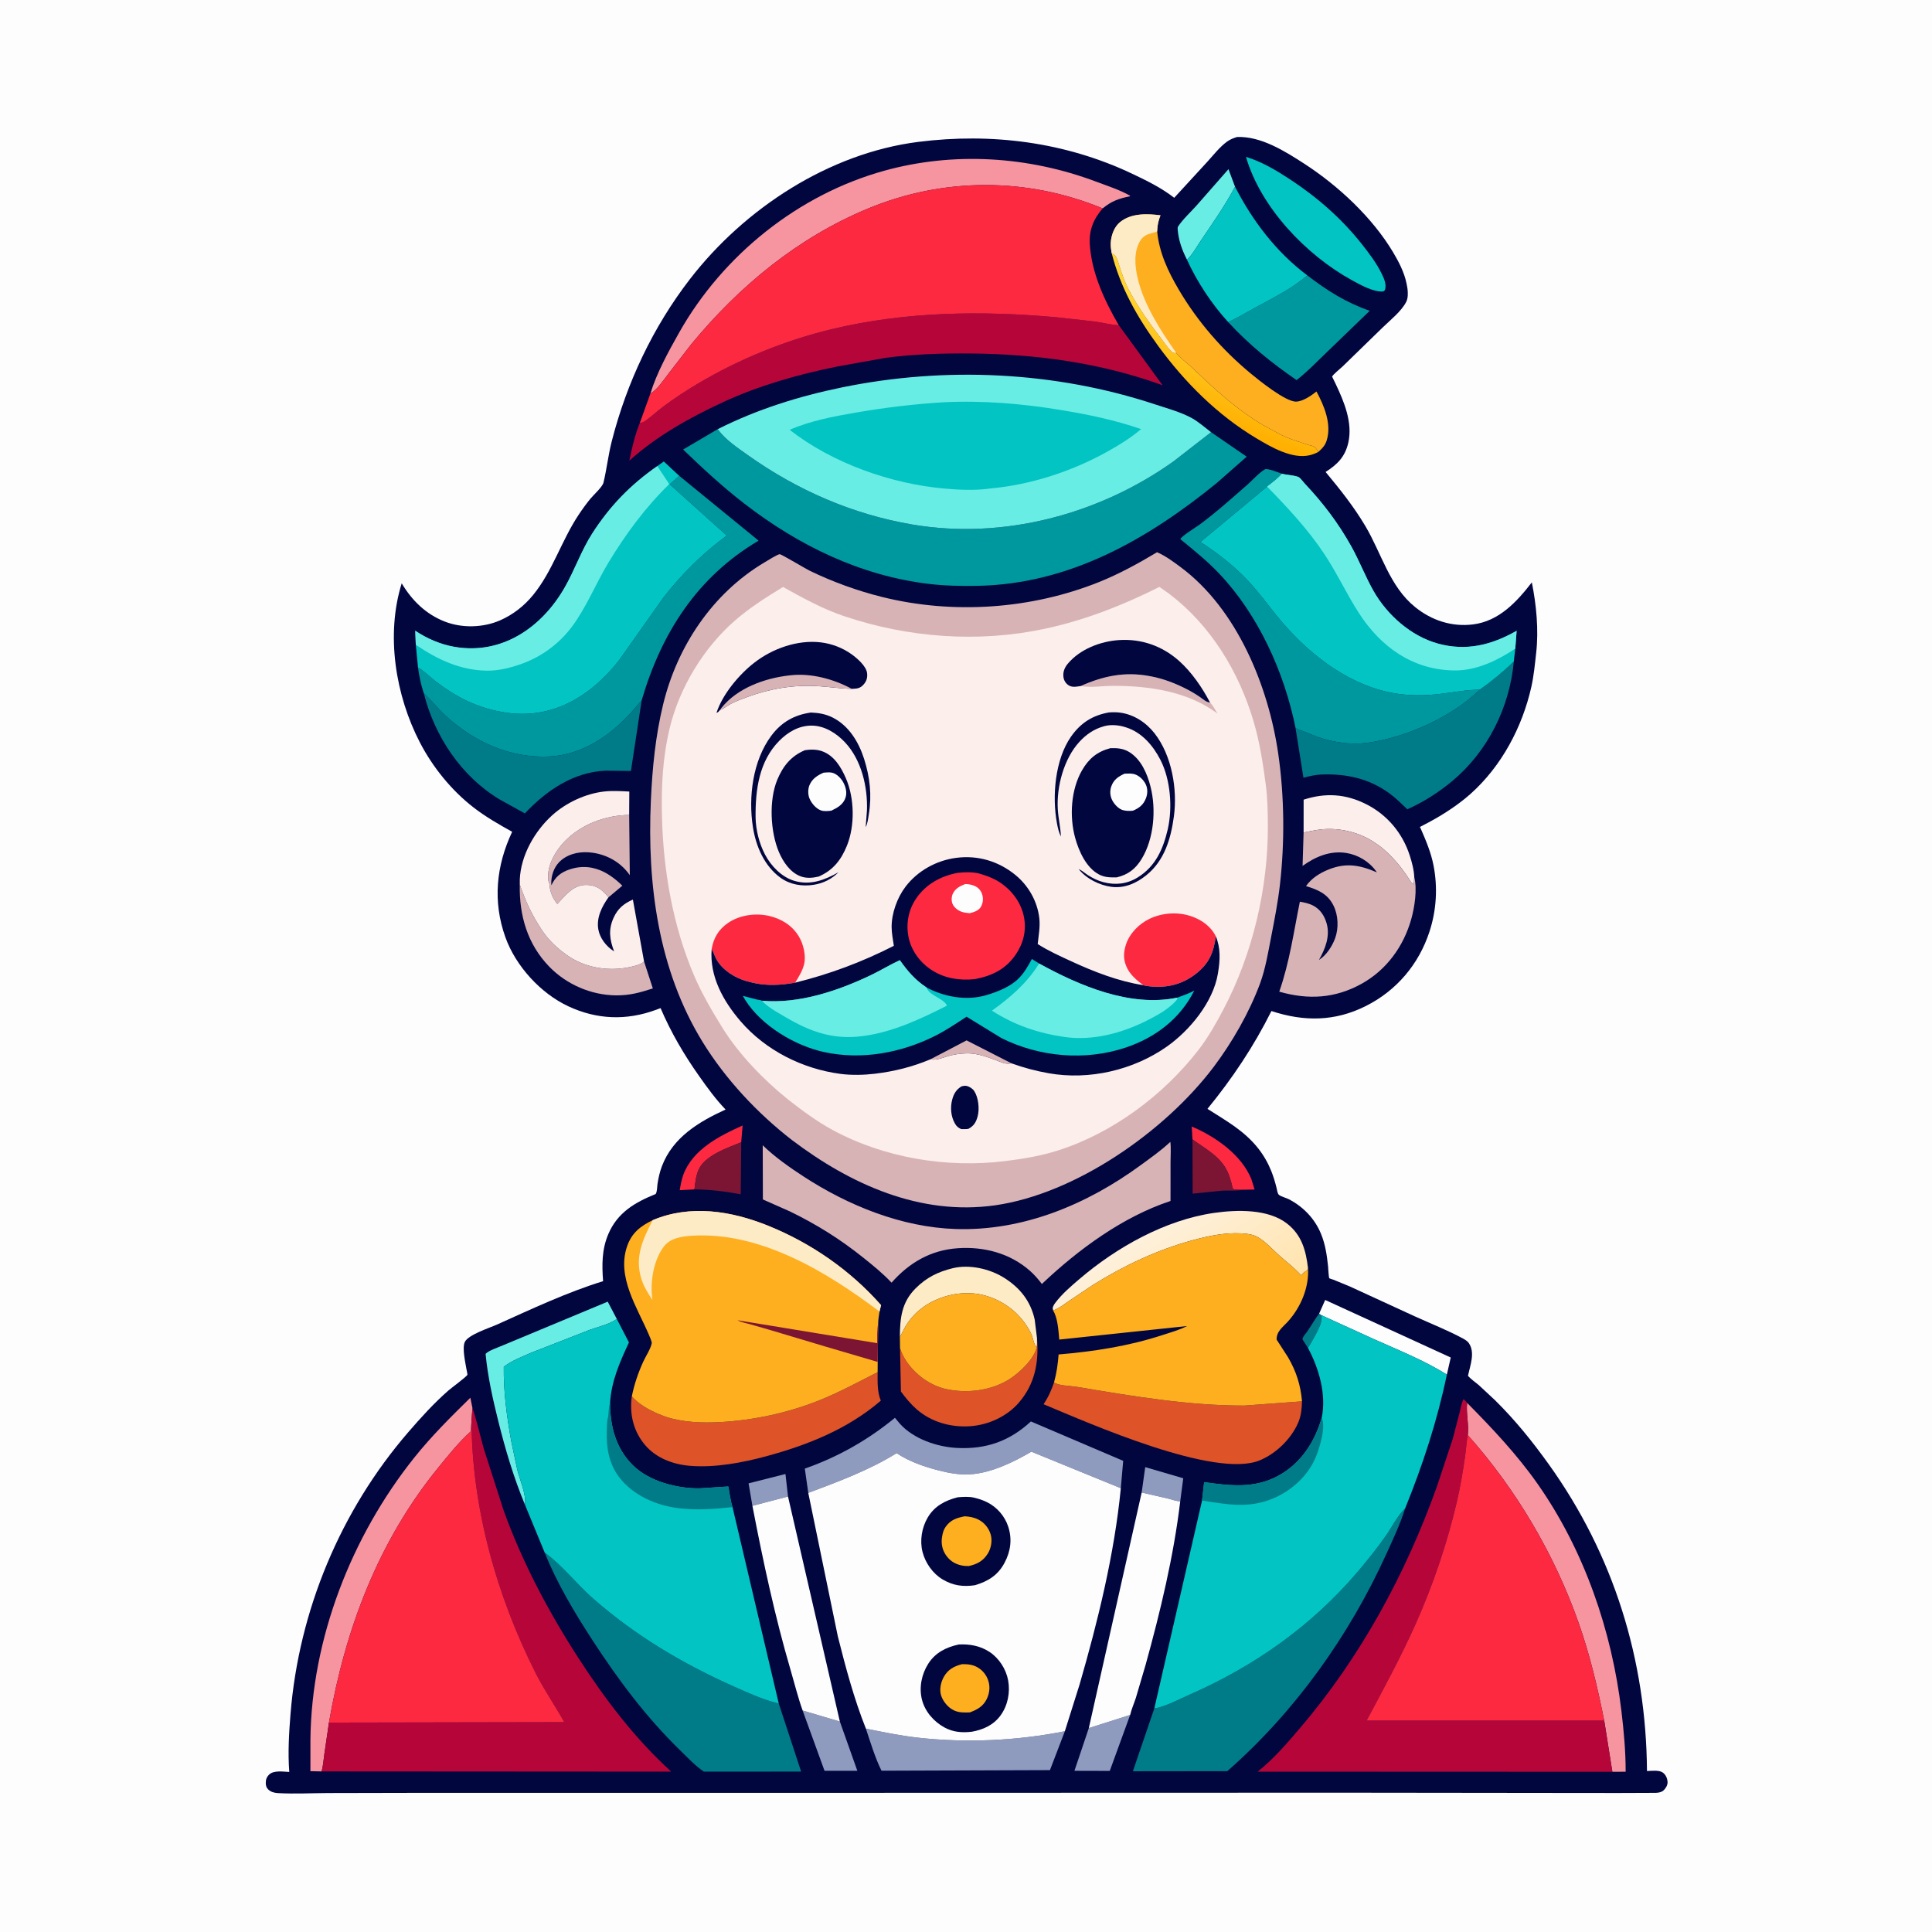
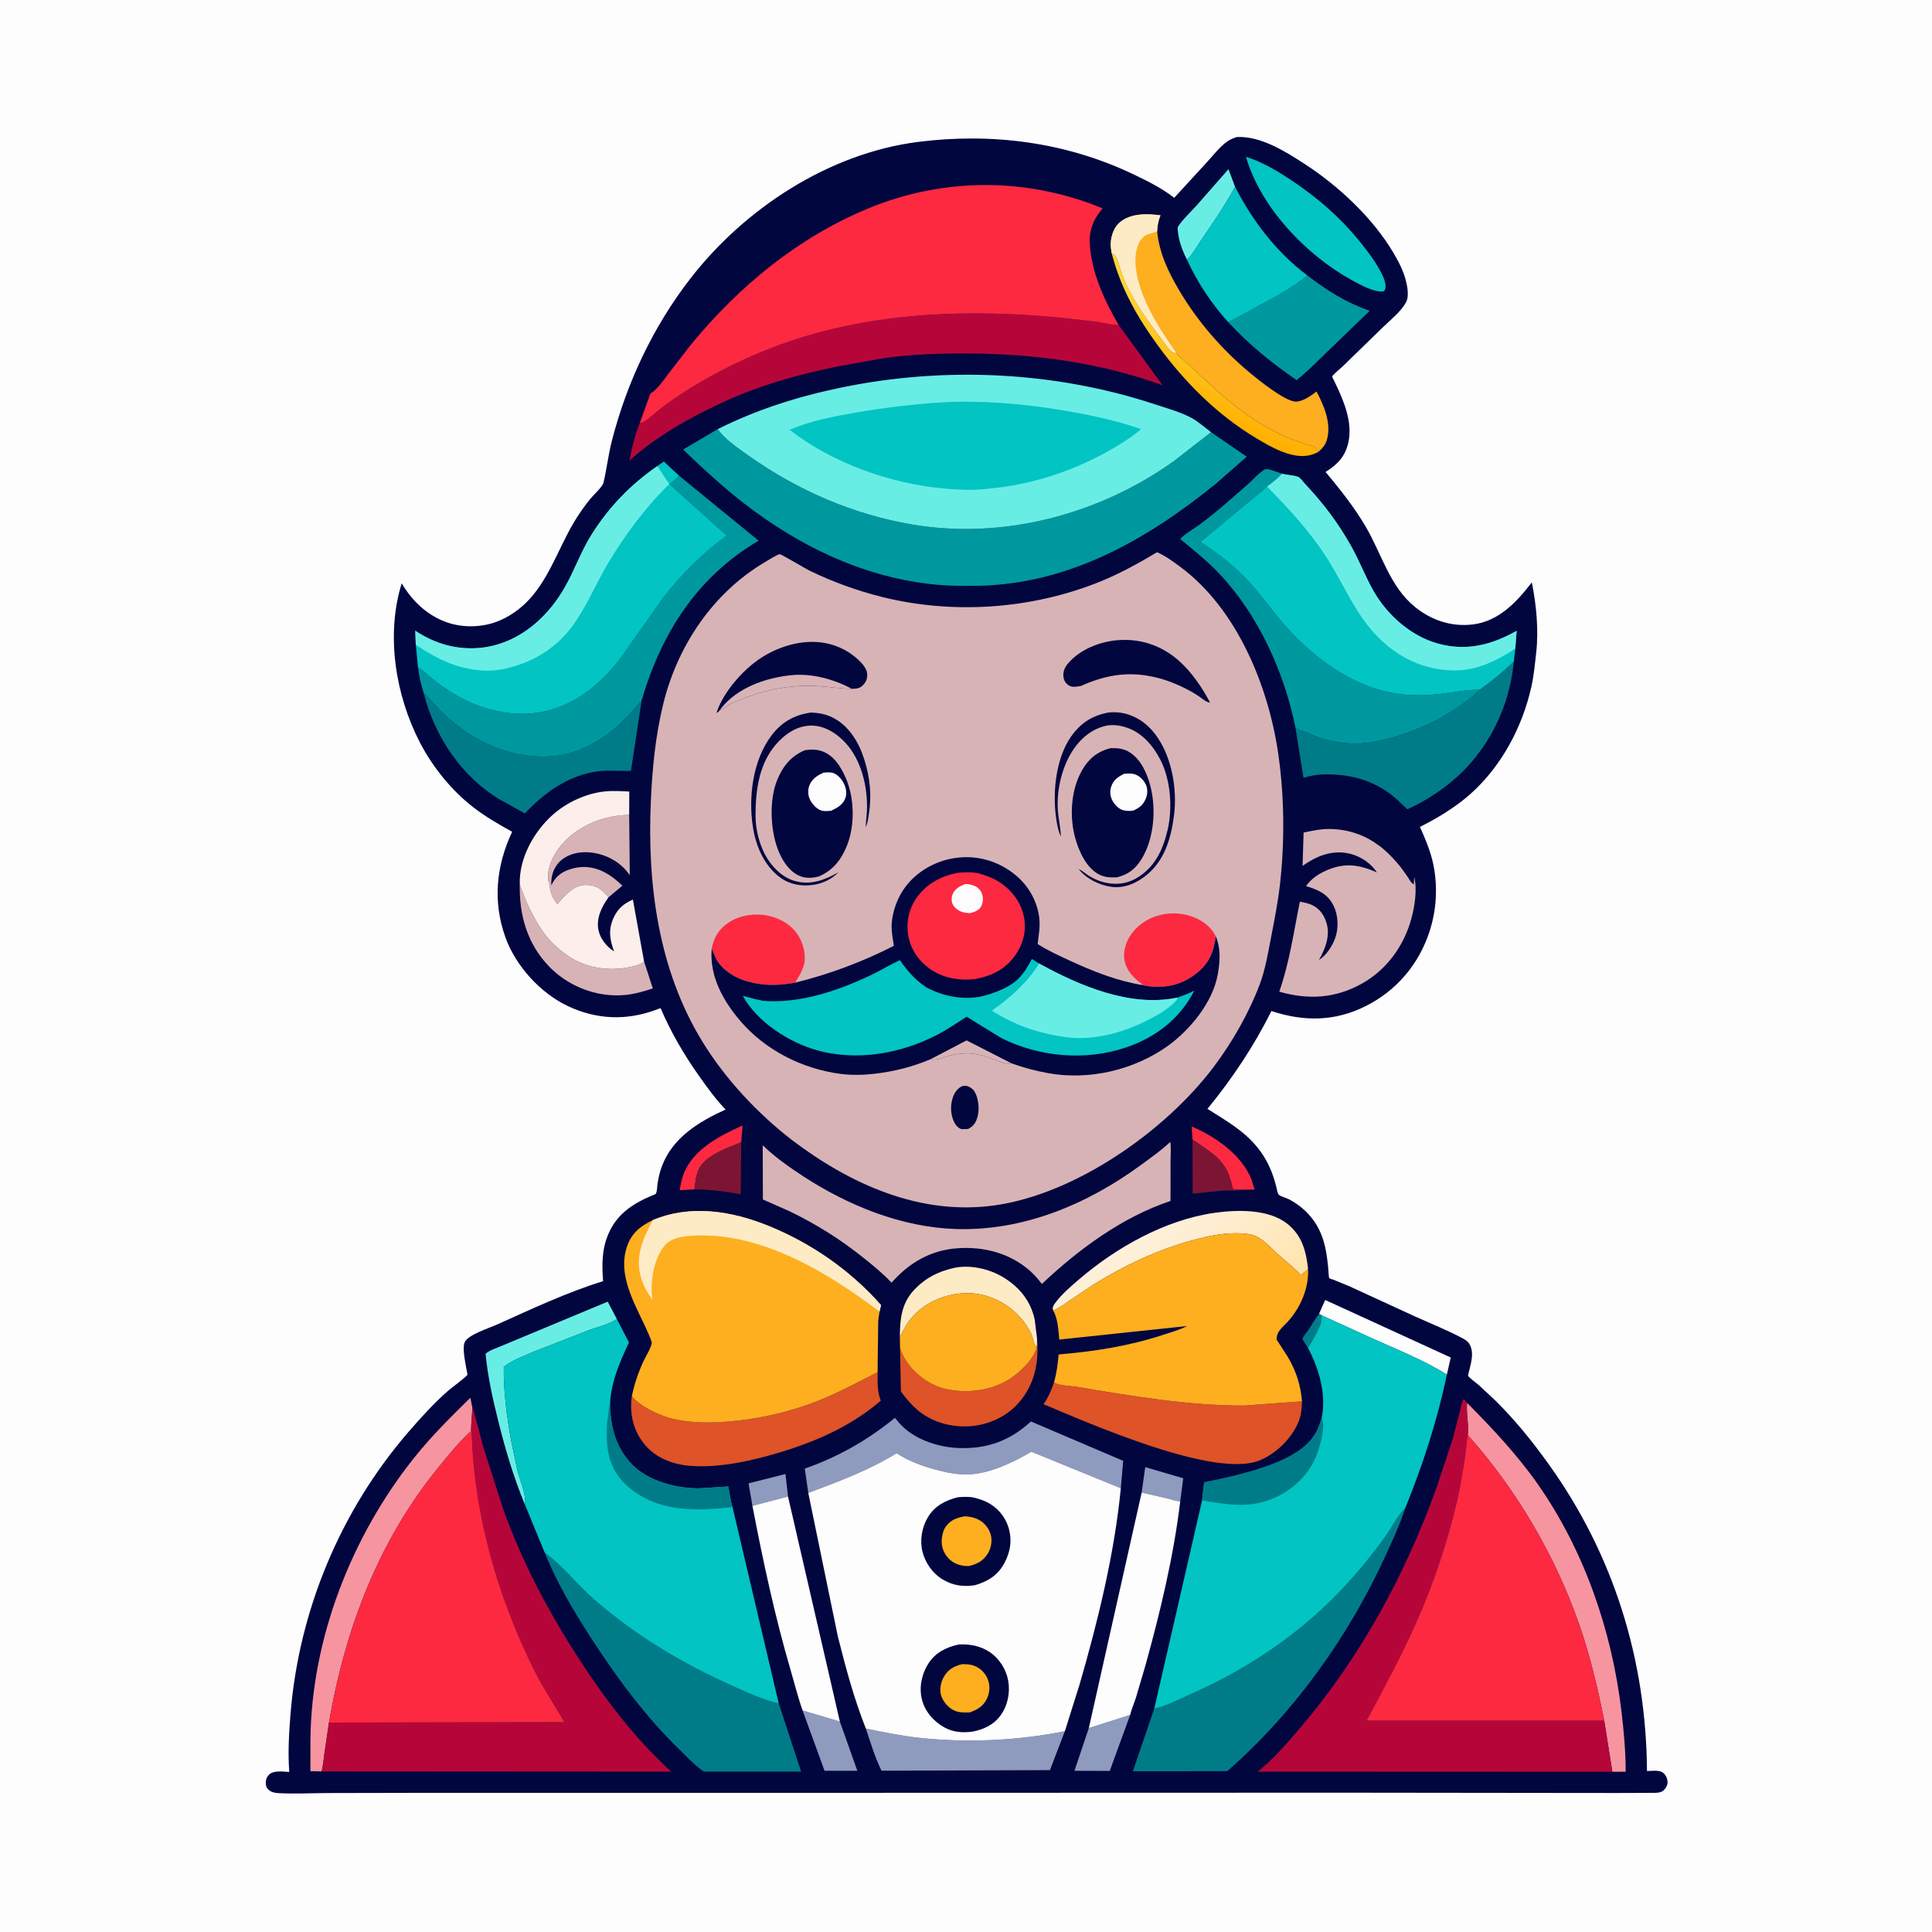
<svg xmlns="http://www.w3.org/2000/svg" version="1.1" style="display: block;" viewBox="0 0 2048 2048" width="1024" height="1024">
  <defs>
    <linearGradient id="Gradient1" gradientUnits="userSpaceOnUse" x1="1274.7" y1="442.45" x2="1309.74" y2="354.938">
      <stop class="stop0" offset="0" stop-opacity="1" stop-color="rgb(255,175,0)" />
      <stop class="stop1" offset="1" stop-opacity="1" stop-color="rgb(255,212,49)" />
    </linearGradient>
    <linearGradient id="Gradient2" gradientUnits="userSpaceOnUse" x1="1284.14" y1="1408.01" x2="1219.42" y2="1305.69">
      <stop class="stop0" offset="0" stop-opacity="1" stop-color="rgb(255,228,174)" />
      <stop class="stop1" offset="1" stop-opacity="1" stop-color="rgb(254,240,219)" />
    </linearGradient>
  </defs>
  <path transform="translate(0,0)" fill="rgb(253,253,254)" d="M -0 -0 L 2048 0 L 2048 2048 L -0 2048 L -0 -0 z" />
  <path transform="translate(0,0)" fill="rgb(1,6,63)" d="M 1311.25 145.244 C 1336.56 144.134 1362.38 160.428 1382.8 173.678 C 1418.63 196.922 1454.79 230.566 1476.79 267.5 C 1482.78 277.541 1488.57 288.733 1490.93 300.257 L 1491.27 302 C 1491.56 303.471 1491.88 304.922 1492.04 306.417 C 1492.5 310.658 1492.65 315.982 1490.71 319.864 C 1485.69 329.919 1473.51 339.489 1465.49 347.327 L 1422.99 388.67 C 1420.98 390.628 1412.93 397.02 1412.1 399.243 C 1412.1 399.264 1415.41 406.06 1415.88 407.04 C 1424.8 425.78 1434.05 448.049 1429.28 469.152 C 1425.87 484.241 1417.66 492.353 1405.19 500.303 C 1420.5 518.722 1435.04 536.945 1447.31 557.609 C 1464.55 586.633 1472.94 621.588 1500.07 643.512 C 1517.63 657.711 1539.02 664.738 1561.55 661.891 C 1589.03 658.421 1607.83 638.012 1623.8 617.356 C 1628.61 641.198 1631.17 667.774 1628.42 692.002 C 1627.04 704.151 1625.95 716.213 1623.27 728.176 C 1613.71 770.755 1591.74 812.14 1558.95 841.433 C 1546.41 852.633 1531.22 862.602 1516.47 870.649 C 1515.23 871.329 1505.28 876.502 1505.25 876.583 C 1505.12 876.983 1505.59 877.356 1505.76 877.743 C 1511.4 890.586 1516.87 903.478 1519.58 917.316 C 1524.17 940.702 1522.7 964.979 1515.29 987.609 C 1503.98 1022.16 1480.51 1049.99 1447.88 1066.41 C 1415.02 1082.95 1382.23 1083.1 1347.76 1071.74 C 1328.94 1109.37 1306.54 1142.89 1279.96 1175.44 C 1299.81 1188.13 1318.74 1198.41 1333.7 1217.28 C 1339.42 1224.5 1344.19 1232.84 1347.61 1241.39 C 1349.96 1247.26 1351.7 1253.14 1353.21 1259.28 C 1353.69 1261.21 1354.14 1265.31 1355.77 1266.62 C 1358.19 1268.56 1363.95 1269.93 1366.96 1271.57 C 1381.93 1279.69 1393.71 1291.92 1400.27 1307.78 C 1404.88 1318.96 1406.54 1330.34 1407.8 1342.29 C 1408 1344.16 1408.43 1354.15 1409.13 1355.04 C 1409.3 1355.26 1413.05 1356.41 1413.56 1356.59 L 1430.52 1363.55 L 1499.96 1395.48 C 1516.68 1403.08 1534.56 1410.12 1550.68 1418.8 C 1552.85 1419.97 1555.63 1421.69 1557.05 1423.77 C 1563.96 1433.9 1558.4 1447.41 1556.13 1458.38 C 1559.33 1462.15 1563.89 1465.12 1567.66 1468.35 L 1584.82 1484.32 C 1606.11 1505.31 1624.31 1527.87 1641.7 1552.13 C 1710.51 1648.1 1745.07 1759.44 1745.87 1877.37 C 1750.46 1877.21 1758.53 1876.17 1762.43 1878.85 C 1765.78 1881.14 1767.44 1885.01 1767.69 1889 C 1767.89 1892.15 1765.73 1895.83 1763.43 1897.9 C 1761.22 1899.89 1758.19 1900.34 1755.33 1900.49 L 1715.48 1900.64 L 1643.8 1900.57 L 1424.84 1900.32 L 777.25 1900.51 L 448.937 1900.48 L 348.312 1900.69 C 330.706 1900.76 312.509 1901.75 294.966 1900.78 C 290.947 1900.55 287.196 1899.74 284.243 1896.8 C 282.302 1894.87 281.75 1892.65 281.729 1890 C 281.7 1886.28 282.76 1883.53 285.479 1880.98 C 290.341 1876.4 300.324 1878.08 306.633 1878.33 C 305.067 1858 306.336 1836.92 307.979 1816.62 C 316.838 1707.2 360.947 1601.42 432.673 1518.3 C 446.112 1502.73 459.879 1487.53 475.365 1473.95 C 478.48 1471.22 494.38 1459.57 495.482 1457.35 C 495.67 1456.98 494.515 1451.75 494.396 1451.03 C 493.237 1444.08 489.827 1429.09 492.637 1422.73 C 496.092 1414.92 518.535 1407.81 526.676 1404.16 C 563.329 1387.69 600.858 1369.96 639.288 1358.1 C 638.02 1340.77 637.891 1324.64 644.782 1308.33 C 654.458 1285.42 673.007 1274.62 695.015 1265.72 C 696.703 1263.19 696.522 1258.11 696.986 1255 C 697.918 1248.75 699.42 1242.12 701.664 1236.21 C 713.315 1205.53 740.884 1189.07 769.144 1176.14 C 758.581 1165.14 749.884 1153.13 741.116 1140.7 C 724.896 1117.71 711.322 1094.53 700.221 1068.64 L 695.547 1070.4 C 664.125 1082.01 632.775 1080.89 602.411 1066.69 C 573.102 1052.99 546.763 1024.19 535.803 993.695 C 522.115 955.606 525.951 917.821 542.895 881.727 C 528.719 873.812 514.825 865.91 501.949 855.93 C 478.626 837.854 458.821 813.406 445.248 787.309 C 419.218 737.263 408.781 673.007 425.816 618.34 C 436.697 636.551 451.381 650.989 471.342 658.832 C 489.7 666.044 512.226 665.467 530.234 657.549 C 543.854 651.56 555.711 642.257 565.115 630.742 C 585.756 605.466 595.065 573.372 613.075 546.152 C 617.073 540.109 621.29 534.239 625.887 528.634 C 629.145 524.66 638.623 516.17 639.722 511.582 C 643.171 497.174 644.796 482.224 648.5 467.717 C 664.313 405.776 692.229 346.607 731.316 295.943 C 789.108 221.033 878.71 162.348 973.644 150.38 C 1051.11 140.614 1129.21 150.53 1200.12 184.153 C 1215.64 191.516 1231.1 199.067 1244.71 209.675 L 1279.94 171.344 C 1286.34 164.312 1293.01 155.707 1300.7 150.128 C 1303.98 147.75 1307.41 146.429 1311.25 145.244 z" />
  <path transform="translate(0,0)" fill="rgb(0,124,136)" d="M 1386.46 1428.79 L 1380.7 1419.83 C 1380.81 1417.06 1383.86 1414.08 1385.52 1411.75 C 1390 1405.48 1393.62 1398.57 1398.33 1392.51 L 1400.99 1394.29 C 1401.03 1399.55 1400.52 1402.56 1398.33 1407.28 C 1394.82 1414.85 1390.91 1421.73 1386.46 1428.79 z" />
  <path transform="translate(0,0)" fill="rgb(142,155,190)" d="M 797.586 1596.23 L 793.518 1572.41 L 832.62 1562.5 L 835.323 1586.36 L 797.586 1596.23 z" />
  <path transform="translate(0,0)" fill="rgb(142,155,190)" d="M 1210.22 1582.13 L 1213.99 1555.22 L 1254.3 1567.02 L 1251.1 1591.39 C 1247.61 1591.62 1241.58 1589.4 1238.08 1588.53 L 1210.22 1582.13 z" />
  <path transform="translate(0,0)" fill="rgb(252,41,65)" d="M 736.147 1260.81 L 720.531 1261.63 C 721.496 1256.09 722.447 1250.31 724.44 1245.03 C 734.549 1218.24 762.738 1204.07 787.204 1193.04 L 785.717 1210.88 C 771.259 1216.74 746.935 1224.94 740.481 1240.2 C 737.657 1246.88 736.975 1253.68 736.147 1260.81 z" />
  <path transform="translate(0,0)" fill="rgb(252,41,65)" d="M 1264.09 1207.86 L 1263.27 1194.16 C 1288.22 1204.67 1315.96 1223.99 1326.49 1249.88 L 1329.94 1260.95 L 1318.42 1261.14 C 1316.59 1261.13 1307.88 1261.58 1306.9 1260 C 1306.29 1259 1305.9 1256.12 1305.58 1254.94 C 1304.4 1250.56 1303.08 1246.11 1301.15 1242 C 1293.5 1225.78 1277.93 1217.91 1264.09 1207.86 z" />
  <path transform="translate(0,0)" fill="rgb(124,21,51)" d="M 1264.09 1207.86 C 1277.93 1217.91 1293.5 1225.78 1301.15 1242 C 1303.08 1246.11 1304.4 1250.56 1305.58 1254.94 C 1305.9 1256.12 1306.29 1259 1306.9 1260 C 1307.88 1261.58 1316.59 1261.13 1318.42 1261.14 C 1311.32 1262.68 1302.52 1261.72 1295.2 1262.15 L 1264.26 1265.32 L 1264.09 1207.86 z" />
  <path transform="translate(0,0)" fill="rgb(124,21,51)" d="M 736.147 1260.81 C 736.975 1253.68 737.657 1246.88 740.481 1240.2 C 746.935 1224.94 771.259 1216.74 785.717 1210.88 L 785.204 1266 C 768.601 1262.88 753.026 1260.99 736.147 1260.81 z" />
  <path transform="translate(0,0)" fill="rgb(142,155,190)" d="M 1154.19 1831.84 L 1198 1817.91 L 1176.4 1877.23 L 1138.95 1877.13 L 1154.19 1831.84 z" />
  <path transform="translate(0,0)" fill="rgb(142,155,190)" d="M 850.825 1813.22 L 890.289 1824.91 L 908.81 1877.11 L 874.029 1877.09 L 850.825 1813.22 z" />
  <path transform="translate(0,0)" fill="rgb(104,237,229)" d="M 1258.27 275.379 C 1253.08 265.151 1249.28 254.836 1248.4 243.321 C 1248.34 242.466 1248.27 240.92 1248.76 240.18 C 1253.82 232.429 1262.22 224.769 1268.44 217.818 L 1302.23 179.289 L 1309.2 197.944 C 1298.77 217.593 1285.97 235.876 1273.5 254.266 C 1268.81 261.178 1264.26 269.569 1258.27 275.379 z" />
  <path transform="translate(0,0)" fill="rgb(253,253,254)" d="M 1398.33 1392.51 L 1404.75 1378.03 L 1537.85 1439.02 L 1533.73 1457.12 C 1509.9 1442.14 1481.9 1430.99 1456.19 1419.46 L 1400.99 1394.29 L 1398.33 1392.51 z" />
  <path transform="translate(0,0)" fill="url(#Gradient1)" d="M 1178.37 268.152 C 1179.45 268.977 1181.81 270.3 1182.55 271.33 C 1184.72 274.357 1185.91 279.762 1187.1 283.343 C 1189.73 291.219 1192.49 299.262 1196.35 306.63 C 1205.91 324.866 1218.6 342.643 1231.1 359.012 C 1234.48 363.442 1238.28 369.41 1242.5 373.05 C 1243.87 374.229 1245.14 374.167 1246.84 374.077 C 1251.23 379.765 1258.3 384.656 1263.63 389.716 C 1288.12 412.966 1311 434.363 1340.34 451.448 L 1358.57 461.264 L 1366 464.478 L 1370.01 465.979 L 1386.54 471.527 C 1387.89 471.976 1389.16 472.126 1390.5 472.49 C 1394.43 473.556 1395.42 475.858 1397.52 479.047 C 1394.62 480.576 1391.75 481.722 1388.55 482.503 C 1369.8 487.094 1347.1 473.753 1331.65 464.511 C 1290.44 439.856 1255.86 405.238 1227.69 366.665 C 1205.47 336.24 1187.69 304.925 1178.37 268.152 z" />
  <path transform="translate(0,0)" fill="rgb(216,179,182)" d="M 550.993 937.705 C 557.451 956.27 564.579 971.572 575.729 987.836 C 581.77 996.647 590.96 1005.37 599.664 1011.5 L 600.998 1012.47 C 619.058 1025.38 642.67 1029.58 664.282 1025.78 C 669.263 1024.91 679.433 1022.89 682.728 1019.19 L 692.021 1047.77 C 678.348 1052.2 667.413 1055.28 652.886 1055.12 C 626.604 1054.85 600.646 1043.63 582.331 1024.79 C 559.059 1000.84 550.315 970.344 550.993 937.705 z" />
  <path transform="translate(0,0)" fill="rgb(253,235,198)" d="M 953.891 1417.24 C 953.989 1397.25 955.732 1380.45 970.703 1365.58 C 982.147 1354.21 994.221 1348.2 1009.86 1344.37 C 1027.6 1340.03 1049.26 1344.94 1064.57 1354.62 C 1081.27 1365.17 1092.46 1379.21 1096.8 1398.7 L 1099.3 1418.77 C 1099.24 1421.72 1099.48 1425.16 1099.02 1428.05 C 1096.08 1426 1095.08 1418.89 1093.77 1415.5 C 1092.55 1412.34 1090.79 1409.3 1088.98 1406.46 C 1078.03 1389.22 1061.2 1377.37 1041.5 1372.62 C 1030.21 1369.89 1017.48 1370.27 1006.2 1373.12 C 987.947 1377.72 972.301 1387.36 961.678 1403.09 C 958.681 1407.53 956.621 1412.61 953.891 1417.24 z" />
-   <path transform="translate(0,0)" fill="rgb(251,238,235)" d="M 1381.87 882.518 L 1381.9 847.684 C 1405.19 840.111 1426.5 841.525 1448.27 852.5 C 1470.53 863.727 1486.76 883.132 1494.39 906.855 C 1496.64 913.838 1498.95 922.349 1499.15 929.707 L 1498.7 937.5 C 1495.61 935.987 1493.56 931.542 1491.65 928.752 C 1488.2 923.709 1484.39 918.533 1480.37 913.933 C 1474.77 907.52 1467.87 900.535 1460.89 895.697 L 1459.34 894.651 L 1457.75 893.547 C 1441.87 882.587 1421.25 877.418 1402 879.062 C 1395.3 879.634 1388.49 881.278 1381.87 882.518 z" />
  <path transform="translate(0,0)" fill="rgb(104,237,229)" d="M 556.516 1595.19 C 544.464 1566.15 535.732 1536.69 528.136 1506.22 C 522.313 1482.86 517.01 1459.16 514.742 1435.16 C 517.842 1431.56 528.836 1428.06 533.478 1425.94 L 644.213 1379.8 L 653.827 1398.13 L 652.255 1399.21 C 644.912 1404.03 633.612 1406.63 625.238 1409.65 L 563.913 1433.6 C 553.72 1438.03 542.895 1442.05 534.029 1448.87 C 533.658 1475.14 537.25 1501.65 541.891 1527.46 L 548.4 1558.26 C 551.139 1568.91 558.059 1584.5 556.516 1595.19 z" />
  <path transform="translate(0,0)" fill="rgb(216,179,182)" d="M 666.952 863.845 L 667.616 927.726 L 666.647 926.395 C 657.431 913.842 643.498 906.083 628.13 903.914 C 616.62 902.289 604.447 904.121 595.167 911.648 C 588.594 916.98 585.058 925.197 584.44 933.5 C 584.316 935.163 584.28 936.741 584.481 938.4 C 588.661 929.686 594.18 924.93 603.336 921.777 C 612.393 918.659 621.778 918.051 631 920.77 L 632.559 921.216 C 642.651 924.25 652.324 931.54 659.697 938.902 L 645.017 951.206 L 641.449 947.065 C 635.654 940.929 629.537 937.996 621.025 938.053 C 607.536 938.142 599.158 949.295 590.772 958.256 C 586.107 952.285 583.806 947.406 582.709 939.906 C 582.731 938.188 582.744 937.448 582 935.796 C 580.991 933.555 581.05 931.662 581.018 929.238 C 580.839 915.603 589.377 901.323 598.655 891.811 C 616.504 873.513 641.775 864.304 666.952 863.845 z" />
  <path transform="translate(0,0)" fill="rgb(222,83,39)" d="M 1099.3 1418.77 C 1101.32 1444.26 1097.1 1467.1 1079.96 1486.93 C 1067.27 1501.61 1047.78 1510.46 1028.53 1511.84 C 1008.05 1513.31 987.152 1507.48 971.597 1493.82 C 965.241 1488.24 960.035 1481.84 955.011 1475.07 L 954.069 1429.16 C 955.495 1433.56 957.848 1438.41 960.377 1442.31 C 969.675 1456.64 985.649 1468.5 1002.31 1472.32 C 1024.68 1477.46 1051.15 1474.21 1070.5 1461.68 C 1080.86 1454.97 1096.3 1440.49 1099.02 1428.05 C 1099.48 1425.16 1099.24 1421.72 1099.3 1418.77 z" />
  <path transform="translate(0,0)" fill="url(#Gradient2)" d="M 1116.35 1389.22 L 1115.86 1386.49 C 1116.46 1384.24 1117.4 1382.7 1118.79 1380.87 C 1125.88 1371.48 1135.18 1363.59 1144.07 1355.97 C 1183.39 1322.31 1235.24 1293.13 1286.99 1285.73 C 1311.08 1282.28 1344.46 1281.32 1364.58 1297.24 C 1379.91 1309.37 1384.33 1325.51 1386.54 1344.24 L 1385.5 1346.95 L 1384.2 1347.52 C 1382.06 1348.65 1380.81 1350.2 1379.28 1352 C 1372.08 1343.82 1363.66 1337.67 1355.59 1330.43 C 1348.23 1323.84 1340.28 1314.65 1331.33 1310.43 C 1326.74 1308.26 1320.67 1307.68 1315.61 1307.41 C 1298.5 1306.47 1280.42 1310.27 1264 1314.76 C 1226.79 1324.92 1191.66 1341.48 1158.95 1361.83 L 1134.03 1378.5 C 1128.76 1382.12 1123.71 1386.26 1117.76 1388.63 L 1116.35 1389.22 z" />
  <path transform="translate(0,0)" fill="rgb(1,196,195)" d="M 1320.79 166.309 L 1322.76 166.912 C 1338.69 172.081 1353.6 181.002 1367.52 190.153 C 1396.34 209.103 1421.99 231.488 1443.46 258.582 C 1451.31 268.497 1459.12 278.843 1464.72 290.244 C 1467.28 295.468 1470 301.761 1468.08 307.5 L 1466.41 308.939 C 1456.1 309.938 1441.89 301.87 1433 296.992 C 1384.74 270.515 1336.34 219.992 1320.79 166.309 z" />
  <path transform="translate(0,0)" fill="rgb(142,155,190)" d="M 917.885 1832.42 C 936.32 1836.11 954.265 1839.9 973 1841.99 C 1024.34 1847.71 1078.11 1845.31 1128.79 1835.17 L 1112.99 1876.41 L 934.429 1877.03 C 927.478 1862.94 922.855 1847.31 917.885 1832.42 z" />
  <path transform="translate(0,0)" fill="rgb(0,152,159)" d="M 1385.75 291.899 C 1406.97 308.134 1426.56 320.609 1451.96 329.446 L 1404.93 374.855 C 1395.09 384.342 1385.24 394.532 1374.43 402.925 C 1347.81 384.632 1323.88 365.261 1301.94 341.444 C 1312.26 336.714 1322.34 330.57 1332.36 325.147 C 1350.12 315.542 1370.58 305.306 1385.75 291.899 z" />
  <path transform="translate(0,0)" fill="rgb(253,253,254)" d="M 797.586 1596.23 L 835.323 1586.36 L 890.289 1824.91 L 850.825 1813.22 C 845.824 1799.22 842.282 1784.68 838.1 1770.43 C 821.321 1713.26 808.854 1654.71 797.586 1596.23 z" />
  <path transform="translate(0,0)" fill="rgb(1,196,195)" d="M 1309.2 197.944 C 1327.82 234.247 1352.91 267.233 1385.75 291.899 C 1370.58 305.306 1350.12 315.542 1332.36 325.147 C 1322.34 330.57 1312.26 336.714 1301.94 341.444 C 1284.54 322.457 1268.96 298.818 1258.27 275.379 C 1264.26 269.569 1268.81 261.178 1273.5 254.266 C 1285.97 235.876 1298.77 217.593 1309.2 197.944 z" />
  <path transform="translate(0,0)" fill="rgb(0,124,136)" d="M 449.252 734.947 L 449.925 735.536 C 458.021 742.777 464.651 751.669 472.763 759.042 C 503.064 786.583 540.262 803.646 581.708 801.916 C 616.712 800.454 646.727 780.053 669.5 754.811 L 680.173 742.42 L 668.803 817.247 L 642.153 816.951 C 607.907 818.242 578.954 838.161 556.385 862.235 L 529.913 847.595 C 489.139 823.279 460.694 780.506 449.252 734.947 z" />
  <path transform="translate(0,0)" fill="rgb(142,155,190)" d="M 856.799 1582.53 L 853.135 1556.79 C 888.105 1544.57 920.075 1526.47 948.656 1502.94 L 953.842 1509.12 C 968.395 1525.41 993.548 1533.88 1014.85 1534.9 C 1045.6 1536.38 1070.23 1527.6 1092.8 1506.8 L 1190.63 1548.54 L 1188.11 1577.56 L 1093.3 1538.83 C 1074.67 1549.82 1050.65 1561.44 1028.66 1562.82 C 1017.39 1563.53 1006.39 1561.6 995.501 1558.83 C 979.94 1554.87 963.829 1549.38 950.46 1540.41 C 920.823 1558.74 889.162 1570.32 856.799 1582.53 z" />
  <path transform="translate(0,0)" fill="rgb(246,149,160)" d="M 1555.92 1521.23 C 1557.23 1509.82 1554.03 1498.39 1555.2 1487.1 C 1581.95 1514.16 1607.97 1541.72 1629.88 1572.93 C 1679.38 1643.41 1708.68 1728.86 1718.79 1813.9 C 1721.32 1835.22 1723.3 1856.61 1723.26 1878.1 L 1709.18 1878.17 L 1700.53 1823.95 C 1693.55 1788.91 1685.36 1754.2 1673.47 1720.44 C 1647.82 1647.61 1607.26 1578.79 1555.92 1521.23 z" />
  <path transform="translate(0,0)" fill="rgb(253,253,254)" d="M 1210.22 1582.13 L 1238.08 1588.53 C 1241.58 1589.4 1247.61 1591.62 1251.1 1591.39 C 1244.06 1650.09 1230.08 1708.01 1214.35 1764.93 L 1204.07 1799.79 C 1202.15 1805.71 1199.4 1811.88 1198 1817.91 L 1154.19 1831.84 L 1210.22 1582.13 z" />
  <path transform="translate(0,0)" fill="rgb(246,149,160)" d="M 340.9 1877.78 L 329.056 1877.52 L 329.066 1844.01 C 330.192 1736.96 372.598 1628.52 439.066 1545.24 C 457.307 1522.38 477.772 1502.1 498.603 1481.65 L 500.782 1492.45 L 499.853 1505.82 L 499.089 1517.26 C 486.18 1528.92 475.303 1542.58 464.339 1556.04 C 400.748 1634.14 365.673 1727.67 348.707 1826.01 L 343.808 1859.52 C 342.922 1865.46 342.572 1872.03 340.9 1877.78 z" />
  <path transform="translate(0,0)" fill="rgb(222,83,39)" d="M 669.773 1480.23 C 677.248 1488.54 686.674 1493.75 696.728 1498.33 L 705.693 1501.83 C 723.987 1507.77 744.515 1508.54 763.599 1507.47 C 798.884 1505.5 834.902 1497.76 867.766 1484.69 C 889.296 1476.12 909.693 1465 930.327 1454.56 C 930.314 1464.88 929.769 1475.05 933.69 1484.78 C 898.832 1514.72 856.62 1531.63 812.753 1543.56 C 787.165 1550.52 757.857 1556.05 731.225 1553.82 C 713.415 1552.33 695.48 1545.64 683.704 1531.67 C 672.171 1517.99 667.733 1501.3 669.314 1483.61 L 669.773 1480.23 z" />
  <path transform="translate(0,0)" fill="rgb(254,175,31)" d="M 953.891 1417.24 C 956.621 1412.61 958.681 1407.53 961.678 1403.09 C 972.301 1387.36 987.947 1377.72 1006.2 1373.12 C 1017.48 1370.27 1030.21 1369.89 1041.5 1372.62 C 1061.2 1377.37 1078.03 1389.22 1088.98 1406.46 C 1090.79 1409.3 1092.55 1412.34 1093.77 1415.5 C 1095.08 1418.89 1096.08 1426 1099.02 1428.05 C 1096.3 1440.49 1080.86 1454.97 1070.5 1461.68 C 1051.15 1474.21 1024.68 1477.46 1002.31 1472.32 C 985.649 1468.5 969.675 1456.64 960.377 1442.31 C 957.848 1438.41 955.495 1433.56 954.069 1429.16 L 953.891 1417.24 z" />
  <path transform="translate(0,0)" fill="rgb(251,238,235)" d="M 550.993 937.705 L 551.005 932.346 C 552.004 906.762 566.892 880.864 585.502 864.08 C 600.12 850.897 620.693 841.257 640.311 839.046 C 649.217 838.042 658.171 838.611 667.094 839.083 L 666.952 863.845 C 641.775 864.304 616.504 873.513 598.655 891.811 C 589.377 901.323 580.839 915.603 581.018 929.238 C 581.05 931.662 580.991 933.555 582 935.796 C 582.744 937.448 582.731 938.188 582.709 939.906 C 583.806 947.406 586.107 952.285 590.772 958.256 C 599.158 949.295 607.536 938.142 621.025 938.053 C 629.537 937.996 635.654 940.929 641.449 947.065 L 645.017 951.206 C 637.988 961.002 632.016 972.896 634.268 985.344 C 635.905 994.396 642.508 1003.04 650.212 1008 L 650.923 1008.39 C 646.259 995.934 644.729 985.439 650.425 972.884 C 654.872 963.084 661.253 957.833 670.882 953.594 L 682.728 1019.19 C 679.433 1022.89 669.263 1024.91 664.282 1025.78 C 642.67 1029.58 619.058 1025.38 600.998 1012.47 L 599.664 1011.5 C 590.96 1005.37 581.77 996.647 575.729 987.836 C 564.579 971.572 557.451 956.27 550.993 937.705 z" />
  <path transform="translate(0,0)" fill="rgb(0,124,136)" d="M 1604.69 701.177 C 1600.36 749.737 1577.06 796.584 1539.45 827.951 C 1525.02 839.99 1509 850.185 1491.84 857.862 C 1485.62 851.955 1479.44 845.733 1472.47 840.716 C 1450.86 825.15 1427.28 820.093 1401 821.003 C 1394.88 821.215 1387.63 822.764 1381.72 824.464 L 1373.35 771.91 L 1396.87 781.226 C 1413.07 786.834 1431.63 789.718 1448.7 787.496 C 1489.68 782.163 1538.82 760.196 1568.57 731.125 C 1581.47 721.982 1593.39 712.225 1604.69 701.177 z" />
  <path transform="translate(0,0)" fill="rgb(222,83,39)" d="M 1117.35 1465.29 C 1120.94 1468.86 1135.55 1469.1 1141.28 1470.07 C 1199.43 1479.82 1259.94 1490.11 1319.06 1489.96 L 1380.18 1485.47 C 1379.98 1493.12 1379.26 1500.71 1376.24 1507.82 C 1368.87 1525.17 1352.77 1540.83 1335.38 1548.03 C 1287.84 1567.71 1155.09 1508.95 1106.21 1488.53 C 1111.34 1480.97 1114.42 1473.88 1117.35 1465.29 z" />
  <path transform="translate(0,0)" fill="rgb(254,175,31)" d="M 1178.37 268.152 C 1177.82 264.577 1177.21 260.942 1177.44 257.313 C 1177.92 249.503 1181.05 240.522 1187.29 235.467 C 1199.16 225.844 1215.88 226.421 1230.16 228.235 C 1228.12 233.489 1227.02 237.865 1226.73 243.519 L 1226.65 245.166 C 1228.77 267.754 1238.08 287.554 1249.49 306.951 C 1269.44 340.851 1295.39 370.692 1325.66 395.792 C 1334.49 403.113 1362.88 426.089 1374 425.719 C 1381.45 425.47 1389.83 419.365 1395.52 415.02 C 1403.69 430.074 1411.79 449.585 1406.36 466.881 C 1404.84 471.728 1402.26 474.728 1398.58 478.074 L 1397.52 479.047 C 1395.42 475.858 1394.43 473.556 1390.5 472.49 C 1389.16 472.126 1387.89 471.976 1386.54 471.527 L 1370.01 465.979 L 1366 464.478 L 1358.57 461.264 L 1340.34 451.448 C 1311 434.363 1288.12 412.966 1263.63 389.716 C 1258.3 384.656 1251.23 379.765 1246.84 374.077 C 1245.14 374.167 1243.87 374.229 1242.5 373.05 C 1238.28 369.41 1234.48 363.442 1231.1 359.012 C 1218.6 342.643 1205.91 324.866 1196.35 306.63 C 1192.49 299.262 1189.73 291.219 1187.1 283.343 C 1185.91 279.762 1184.72 274.357 1182.55 271.33 C 1181.81 270.3 1179.45 268.977 1178.37 268.152 z" />
  <path transform="translate(0,0)" fill="rgb(253,235,198)" d="M 1178.37 268.152 C 1177.82 264.577 1177.21 260.942 1177.44 257.313 C 1177.92 249.503 1181.05 240.522 1187.29 235.467 C 1199.16 225.844 1215.88 226.421 1230.16 228.235 C 1228.12 233.489 1227.02 237.865 1226.73 243.519 L 1226.65 245.166 L 1225.65 245.68 C 1224.21 246.326 1223.04 246.591 1221.53 246.947 C 1216.33 248.174 1212.07 250.005 1209.04 254.66 C 1201.47 266.334 1202.99 282.631 1206.11 295.534 C 1212.94 323.706 1230.42 350.613 1246.84 374.077 C 1245.14 374.167 1243.87 374.229 1242.5 373.05 C 1238.28 369.41 1234.48 363.442 1231.1 359.012 C 1218.6 342.643 1205.91 324.866 1196.35 306.63 C 1192.49 299.262 1189.73 291.219 1187.1 283.343 C 1185.91 279.762 1184.72 274.357 1182.55 271.33 C 1181.81 270.3 1179.45 268.977 1178.37 268.152 z" />
-   <path transform="translate(0,0)" fill="rgb(246,149,160)" d="M 689.464 417.134 C 696.144 395.259 708.679 372.484 719.944 352.526 C 766.299 270.396 846.244 206.257 937.188 181.035 C 1011.1 160.537 1090.2 165.62 1161.79 192.506 C 1173.69 196.975 1186.78 201.148 1197.82 207.403 L 1197.92 208.061 C 1186.06 210.393 1178.31 213.163 1168.86 220.913 C 1088.83 187.822 1000.05 187.901 920.173 221.026 C 845.596 251.955 783.8 303.101 732.703 364.942 L 708.288 396.484 C 703.407 402.889 696.608 413.237 689.464 417.134 z" />
  <path transform="translate(0,0)" fill="rgb(0,152,159)" d="M 1373.35 771.91 L 1373.36 771.775 C 1361.39 712.626 1334.13 652.184 1292.43 608.055 C 1279.76 594.649 1265.46 583.234 1251.25 571.541 C 1252.11 568.449 1267.91 558.833 1271.62 556.103 C 1289.21 543.145 1305.73 528.226 1322.18 513.882 C 1327.67 509.101 1334.73 500.93 1340.95 497.475 C 1343.4 496.115 1355.65 501.078 1358.87 502.153 C 1354.31 507.451 1348.66 511.513 1343.16 515.773 L 1272.5 574.51 C 1290.32 586.106 1307 598.943 1321.73 614.358 C 1335.42 628.679 1346.62 645.072 1359.52 660.06 C 1390.52 696.061 1432.47 727.968 1480.56 735.32 C 1495.6 737.619 1511.72 737.363 1526.81 735.579 C 1540.93 733.911 1554.28 731.162 1568.57 731.125 C 1538.82 760.196 1489.68 782.163 1448.7 787.496 C 1431.63 789.718 1413.07 786.834 1396.87 781.226 L 1373.35 771.91 z" />
  <path transform="translate(0,0)" fill="rgb(216,179,182)" d="M 1381.87 882.518 C 1388.49 881.278 1395.3 879.634 1402 879.062 C 1421.25 877.418 1441.87 882.587 1457.75 893.547 L 1459.34 894.651 L 1460.89 895.697 C 1467.87 900.535 1474.77 907.52 1480.37 913.933 C 1484.39 918.533 1488.2 923.709 1491.65 928.752 C 1493.56 931.542 1495.61 935.987 1498.7 937.5 L 1499.15 929.707 C 1502.47 942.713 1499.58 961.53 1495.95 974.42 C 1487.82 1003.27 1469.77 1028.16 1443.35 1042.83 C 1415.17 1058.48 1386.72 1059.99 1356.08 1051.21 C 1367.04 1019.79 1371.34 988.17 1377.91 955.835 C 1382.8 956.71 1387.67 957.674 1392.1 960.027 C 1399.74 964.083 1404.02 970.895 1406.33 979 C 1410.15 992.445 1404.7 1006.08 1398.15 1017.57 C 1405.93 1012.76 1412.11 1003.15 1415.22 994.782 C 1419.21 984.079 1418.67 970.121 1413.55 959.916 C 1407.21 947.276 1397.09 943.215 1384.42 939.278 C 1390.46 930.802 1399.03 925.441 1408.59 921.623 C 1427.02 914.265 1441.82 917.026 1459.56 924.764 L 1458.76 923.588 C 1451.39 913.228 1439.41 906.065 1426.94 904.16 C 1409.8 901.54 1394.42 908.125 1380.78 917.894 L 1381.87 882.518 z" />
  <path transform="translate(0,0)" fill="rgb(0,152,159)" d="M 720.024 504.409 L 804.139 573.124 C 738.988 611.578 701.146 670.946 680.173 742.42 L 669.5 754.811 C 646.727 780.053 616.712 800.454 581.708 801.916 C 540.262 803.646 503.064 786.583 472.763 759.042 C 464.651 751.669 458.021 742.777 449.925 735.536 L 449.252 734.947 C 446.266 726.077 444.348 716.85 443.109 707.584 C 449.541 711.108 455.19 717.198 461.023 721.71 C 482.05 737.974 504.277 749.711 530.665 754.448 L 534.593 755.151 C 584.774 763.488 626.215 738.325 656.269 699.9 L 703.223 633.5 C 722.775 608.436 744.819 586.521 770.434 567.707 L 709.911 513.336 L 720.024 504.409 z" />
  <path transform="translate(0,0)" fill="rgb(0,124,136)" d="M 1489.49 1599 C 1484.33 1615.55 1476.84 1631.29 1469.68 1647.05 C 1430.26 1733.84 1372.8 1814.48 1300.99 1877.48 L 1200.9 1877.59 L 1223.59 1811.12 C 1235.97 1808.95 1250.11 1801.23 1261.65 1796.15 C 1330.41 1765.87 1390.95 1723.13 1439.68 1665.62 C 1449.96 1653.49 1459.94 1641.05 1469.06 1628.02 C 1475.22 1619.23 1481.32 1607.07 1488.81 1599.64 L 1489.49 1599 z" />
  <path transform="translate(0,0)" fill="rgb(0,124,136)" d="M 577.409 1645.86 L 578.206 1646.43 C 596.637 1660.01 611.755 1679.8 629.107 1694.95 C 673.903 1734.06 723.5 1763.56 777.674 1787.72 C 792.84 1794.48 809.311 1802.07 825.528 1805.83 L 849.217 1877.94 L 746.144 1878.01 C 737.26 1872.09 729.175 1863.37 721.484 1855.9 C 685.097 1820.58 655.595 1781 628.019 1738.62 C 609.07 1709.5 590.343 1678.18 577.409 1645.86 z" />
  <path transform="translate(0,0)" fill="rgb(216,179,182)" d="M 1240.61 1210.43 C 1241.47 1217.27 1240.82 1224.77 1240.82 1231.7 L 1240.79 1273.08 C 1189.98 1289.87 1142.79 1324.71 1104.43 1361.08 C 1100.63 1356.01 1096.47 1351.22 1091.7 1347.03 C 1070.48 1328.38 1042.94 1321.24 1015.16 1323.18 C 986.514 1325.17 963.799 1338.5 945.077 1359.68 C 936.1 1350.09 925.897 1341.82 915.673 1333.61 C 890.997 1313.79 865.65 1297.88 837.161 1284.07 L 808.688 1271.47 L 808.526 1214.05 C 821.354 1226.51 836.699 1237.28 851.645 1247.03 C 899.16 1278 955.931 1301.01 1013.25 1302.82 C 1084.76 1305.08 1152.37 1276.72 1209.35 1234.99 C 1220.04 1227.16 1230.94 1219.52 1240.61 1210.43 z" />
  <path transform="translate(0,0)" fill="rgb(182,6,57)" d="M 678.267 448.198 C 680.479 448.217 682.217 447.427 684 446.172 C 690.696 441.459 696.787 435.722 703.356 430.795 C 715.195 421.916 727.732 413.816 740.456 406.264 C 783.783 380.545 832.621 360.759 881.613 348.964 C 959.585 330.193 1040.61 329.15 1120.16 336.35 L 1161.78 340.993 C 1169.2 342.084 1176.82 344.128 1184.27 344.616 L 1185.94 344.711 L 1232.42 408.393 C 1166.99 384.584 1098.35 375.287 1028.91 374.708 C 998.646 374.456 968.538 375.347 938.5 379.344 L 887.566 388.518 C 846.463 396.769 804.375 408.666 766.27 426.381 C 731.045 442.756 696.024 462.213 667.12 488.359 C 669.915 474.763 673.049 461.103 678.267 448.198 z" />
  <path transform="translate(0,0)" fill="rgb(182,6,57)" d="M 500.782 1492.45 C 505.599 1506.59 508.819 1521.46 512.887 1535.86 L 533.866 1601.11 C 553.655 1656.11 581.556 1708.75 613.249 1757.75 C 641.251 1801.04 673.222 1843.28 711.55 1878.01 L 340.9 1877.78 C 342.572 1872.03 342.922 1865.46 343.808 1859.52 L 348.707 1826.01 L 598.163 1825.55 C 588.527 1808.11 577.168 1791.95 568.123 1774.1 C 526.705 1692.35 500.004 1597.83 499.853 1505.82 L 500.782 1492.45 z" />
  <path transform="translate(0,0)" fill="rgb(1,196,195)" d="M 1343.16 515.773 C 1348.66 511.513 1354.31 507.451 1358.87 502.153 C 1363.93 503.582 1372.31 503.72 1376.6 505.753 C 1378.37 506.593 1381.78 511.234 1383.25 512.797 C 1402.62 533.375 1418.57 554.362 1432.39 579.112 C 1440.98 594.479 1447.26 611.085 1455.92 626.35 C 1470.34 651.787 1495.53 674.214 1524.06 682.162 C 1554.2 690.558 1581.12 683.778 1607.7 668.665 L 1606.25 687.588 L 1604.69 701.177 C 1593.39 712.225 1581.47 721.982 1568.57 731.125 C 1554.28 731.162 1540.93 733.911 1526.81 735.579 C 1511.72 737.363 1495.6 737.619 1480.56 735.32 C 1432.47 727.968 1390.52 696.061 1359.52 660.06 C 1346.62 645.072 1335.42 628.679 1321.73 614.358 C 1307 598.943 1290.32 586.106 1272.5 574.51 L 1343.16 515.773 z" />
  <path transform="translate(0,0)" fill="rgb(104,237,229)" d="M 1343.16 515.773 C 1348.66 511.513 1354.31 507.451 1358.87 502.153 C 1363.93 503.582 1372.31 503.72 1376.6 505.753 C 1378.37 506.593 1381.78 511.234 1383.25 512.797 C 1402.62 533.375 1418.57 554.362 1432.39 579.112 C 1440.98 594.479 1447.26 611.085 1455.92 626.35 C 1470.34 651.787 1495.53 674.214 1524.06 682.162 C 1554.2 690.558 1581.12 683.778 1607.7 668.665 L 1606.25 687.588 C 1587.29 700.162 1565.23 710.911 1541.92 710.704 C 1497.62 710.308 1463.53 685.753 1440.24 649.489 C 1427.27 629.289 1417.27 607.552 1403.97 587.476 C 1386.49 561.093 1365.15 538.346 1343.16 515.773 z" />
  <path transform="translate(0,0)" fill="rgb(182,6,57)" d="M 1709.18 1878.17 L 1333.14 1878.02 C 1349.92 1864.84 1364.41 1847.86 1378.21 1831.68 C 1442.21 1756.65 1490.14 1668.46 1523.22 1575.72 L 1539.93 1525.41 L 1547.45 1496.55 C 1548.59 1492.06 1549.18 1487.04 1551.5 1483.01 L 1555.2 1487.1 C 1554.03 1498.39 1557.23 1509.82 1555.92 1521.23 C 1554.49 1528.19 1554.22 1535.27 1553.24 1542.29 C 1550.92 1558.94 1548.1 1575.75 1544.28 1592.12 C 1534.03 1636.04 1519.11 1679.96 1500.75 1721.17 C 1485.13 1756.2 1466.69 1790.09 1448.63 1823.92 L 1700.53 1823.95 L 1709.18 1878.17 z" />
  <path transform="translate(0,0)" fill="rgb(1,196,195)" d="M 696.763 494.099 L 703.645 489.19 L 720.024 504.409 L 709.911 513.336 L 770.434 567.707 C 744.819 586.521 722.775 608.436 703.223 633.5 L 656.269 699.9 C 626.215 738.325 584.774 763.488 534.593 755.151 L 530.665 754.448 C 504.277 749.711 482.05 737.974 461.023 721.71 C 455.19 717.198 449.541 711.108 443.109 707.584 L 440.763 683.478 L 440.186 668.585 C 452.563 676.908 466.81 683.055 481.531 685.646 C 532.089 694.545 574.466 665.01 598.673 622.626 C 609.237 604.131 616.293 583.398 627.788 565.512 C 646.552 536.315 668.372 513.884 696.763 494.099 z" />
  <path transform="translate(0,0)" fill="rgb(104,237,229)" d="M 696.763 494.099 L 709.438 513.165 C 684.356 537.577 663.433 565.933 645.31 595.811 C 631.779 618.119 621.784 643.502 606.246 664.353 C 592.942 682.206 574.368 695.918 553.438 703.525 C 541.776 707.763 528.46 711.142 516 710.936 C 487.661 710.467 463.75 699.112 440.763 683.478 L 440.186 668.585 C 452.563 676.908 466.81 683.055 481.531 685.646 C 532.089 694.545 574.466 665.01 598.673 622.626 C 609.237 604.131 616.293 583.398 627.788 565.512 C 646.552 536.315 668.372 513.884 696.763 494.099 z" />
  <path transform="translate(0,0)" fill="rgb(0,152,159)" d="M 760.847 454.899 C 768.705 465.994 782.146 474.925 793.175 482.745 C 845.276 519.692 903.863 545.245 967 555.993 C 1063.37 572.399 1164.91 545.441 1243.97 489.069 L 1283.78 458.136 L 1321.55 484.098 L 1289.65 512.136 C 1216.19 571.934 1133.42 619.258 1036.22 621.009 C 1018.85 621.321 1001.76 621.017 984.5 618.94 C 911.822 610.198 846.324 578.139 788.875 533.729 C 766.013 516.056 744.937 496.526 724.141 476.511 L 760.847 454.899 z" />
  <path transform="translate(0,0)" fill="rgb(254,175,31)" d="M 1116.35 1389.22 L 1117.76 1388.63 C 1123.71 1386.26 1128.76 1382.12 1134.03 1378.5 L 1158.95 1361.83 C 1191.66 1341.48 1226.79 1324.92 1264 1314.76 C 1280.42 1310.27 1298.5 1306.47 1315.61 1307.41 C 1320.67 1307.68 1326.74 1308.26 1331.33 1310.43 C 1340.28 1314.65 1348.23 1323.84 1355.59 1330.43 C 1363.66 1337.67 1372.08 1343.82 1379.28 1352 C 1380.81 1350.2 1382.06 1348.65 1384.2 1347.52 L 1385.5 1346.95 L 1386.54 1344.24 C 1387.84 1364.52 1378.95 1385.61 1365.5 1400.59 C 1359.91 1406.82 1353.13 1411.1 1353.26 1420 L 1365.38 1438.77 C 1374.16 1453.95 1378.67 1468.05 1380.18 1485.47 L 1319.06 1489.96 C 1259.94 1490.11 1199.43 1479.82 1141.28 1470.07 C 1135.55 1469.1 1120.94 1468.86 1117.35 1465.29 C 1120.05 1455.52 1121.37 1445.87 1122.18 1435.78 C 1159.59 1432.65 1196.37 1426.94 1232.15 1415.27 C 1240.97 1412.39 1250.04 1409.91 1258.32 1405.67 L 1122.86 1420.01 C 1122.03 1410.92 1121.27 1396.91 1116.35 1389.22 z" />
  <path transform="translate(0,0)" fill="rgb(252,41,65)" d="M 1555.92 1521.23 C 1607.26 1578.79 1647.82 1647.61 1673.47 1720.44 C 1685.36 1754.2 1693.55 1788.91 1700.53 1823.95 L 1448.63 1823.92 C 1466.69 1790.09 1485.13 1756.2 1500.75 1721.17 C 1519.11 1679.96 1534.03 1636.04 1544.28 1592.12 C 1548.1 1575.75 1550.92 1558.94 1553.24 1542.29 C 1554.22 1535.27 1554.49 1528.19 1555.92 1521.23 z" />
  <path transform="translate(0,0)" fill="rgb(252,41,65)" d="M 499.853 1505.82 C 500.004 1597.83 526.705 1692.35 568.123 1774.1 C 577.168 1791.95 588.527 1808.11 598.163 1825.55 L 348.707 1826.01 C 365.673 1727.67 400.748 1634.14 464.339 1556.04 C 475.303 1542.58 486.18 1528.92 499.089 1517.26 L 499.853 1505.82 z" />
  <path transform="translate(0,0)" fill="rgb(254,175,31)" d="M 691.909 1293.41 C 731.832 1276.59 775.268 1283.56 814.316 1299.35 C 859.905 1317.78 901.434 1346.59 933.965 1383.5 L 932.321 1390.34 C 931.735 1394.49 930.908 1398.75 930.913 1402.95 L 930.4 1443.7 L 930.327 1454.56 C 909.693 1465 889.296 1476.12 867.766 1484.69 C 834.902 1497.76 798.884 1505.5 763.599 1507.47 C 744.515 1508.54 723.987 1507.77 705.693 1501.83 L 696.728 1498.33 C 686.674 1493.75 677.248 1488.54 669.773 1480.23 C 672.294 1467.51 676.469 1455.33 681.837 1443.52 C 684.459 1437.76 689.622 1430.01 690.869 1423.99 C 691.216 1422.32 688.453 1416.31 687.702 1414.55 C 675.366 1385.69 653.487 1353.58 664.784 1321 C 669.666 1306.92 679.046 1299.62 691.909 1293.41 z" />
-   <path transform="translate(0,0)" fill="rgb(124,21,51)" d="M 930.4 1443.7 L 876 1427.71 L 815.724 1409.68 L 794.862 1403.68 C 790.534 1402.51 785.695 1401.74 781.798 1399.5 L 929.912 1423.83 C 929.908 1416.86 929.609 1409.82 930.913 1402.95 L 930.4 1443.7 z" />
  <path transform="translate(0,0)" fill="rgb(253,235,198)" d="M 691.909 1293.41 C 731.832 1276.59 775.268 1283.56 814.316 1299.35 C 859.905 1317.78 901.434 1346.59 933.965 1383.5 L 932.321 1390.34 C 876.633 1348.31 805.598 1305.15 733 1309.96 C 723.278 1310.6 711.166 1312.36 704.619 1320.3 C 693.004 1334.4 689.076 1358.25 691.348 1375.97 L 691.617 1378 C 686.845 1370.94 682.432 1363.83 679.865 1355.63 C 672.577 1332.38 681.392 1313.7 691.909 1293.41 z" />
  <path transform="translate(0,0)" fill="rgb(252,41,65)" d="M 689.464 417.134 C 696.608 413.237 703.407 402.889 708.288 396.484 L 732.703 364.942 C 783.8 303.101 845.596 251.955 920.173 221.026 C 1000.05 187.901 1088.83 187.822 1168.86 220.913 C 1159.21 232.027 1154.26 244.015 1155.23 259 C 1157.2 289.54 1170.8 318.643 1185.94 344.711 L 1184.27 344.616 C 1176.82 344.128 1169.2 342.084 1161.78 340.993 L 1120.16 336.35 C 1040.61 329.15 959.585 330.193 881.613 348.964 C 832.621 360.759 783.783 380.545 740.456 406.264 C 727.732 413.816 715.195 421.916 703.356 430.795 C 696.787 435.722 690.696 441.459 684 446.172 C 682.217 447.427 680.479 448.217 678.267 448.198 L 689.464 417.134 z" />
  <path transform="translate(0,0)" fill="rgb(1,196,195)" d="M 653.827 1398.13 L 666.707 1423.04 C 657.087 1443.76 648.008 1464.08 646.703 1487.23 C 646.764 1511.9 652.633 1534.94 670.5 1552.91 C 687.841 1570.34 717.579 1577.95 741.5 1577.7 L 772.029 1575.74 C 773.427 1582.81 774.305 1590.75 776.498 1597.59 L 825.528 1805.83 C 809.311 1802.07 792.84 1794.48 777.674 1787.72 C 723.5 1763.56 673.903 1734.06 629.107 1694.95 C 611.755 1679.8 596.637 1660.01 578.206 1646.43 L 577.409 1645.86 L 556.516 1595.19 C 558.059 1584.5 551.139 1568.91 548.4 1558.26 L 541.891 1527.46 C 537.25 1501.65 533.658 1475.14 534.029 1448.87 C 542.895 1442.05 553.72 1438.03 563.913 1433.6 L 625.238 1409.65 C 633.612 1406.63 644.912 1404.03 652.255 1399.21 L 653.827 1398.13 z" />
  <path transform="translate(0,0)" fill="rgb(0,124,136)" d="M 776.498 1597.59 C 757.241 1599.67 739.075 1601.05 719.743 1598.79 C 695.986 1596.01 671.401 1585.43 656.5 1566.1 C 645.453 1551.76 642.528 1534.32 643.278 1516.6 C 643.446 1512.65 643.229 1507.28 644.257 1503.5 C 645.636 1498.43 644.687 1491.6 646.703 1487.23 C 646.764 1511.9 652.633 1534.94 670.5 1552.91 C 687.841 1570.34 717.579 1577.95 741.5 1577.7 L 772.029 1575.74 C 773.427 1582.81 774.305 1590.75 776.498 1597.59 z" />
  <path transform="translate(0,0)" fill="rgb(1,196,195)" d="M 1400.99 1394.29 L 1456.19 1419.46 C 1481.9 1430.99 1509.9 1442.14 1533.73 1457.12 C 1523.54 1506.1 1508.25 1552.72 1489.49 1599 L 1488.81 1599.64 C 1481.32 1607.07 1475.22 1619.23 1469.06 1628.02 C 1459.94 1641.05 1449.96 1653.49 1439.68 1665.62 C 1390.95 1723.13 1330.41 1765.87 1261.65 1796.15 C 1250.11 1801.23 1235.97 1808.95 1223.59 1811.12 L 1274.22 1590.61 L 1276.44 1571.15 C 1303.98 1574.96 1329.7 1578.21 1355.22 1564.27 C 1379.15 1551.18 1393.76 1528.43 1401.08 1502.84 C 1406.21 1478.18 1398.08 1450.41 1386.46 1428.79 C 1390.91 1421.73 1394.82 1414.85 1398.33 1407.28 C 1400.52 1402.56 1401.03 1399.55 1400.99 1394.29 z" />
-   <path transform="translate(0,0)" fill="rgb(0,124,136)" d="M 1401.08 1502.84 C 1405.57 1512.79 1399.22 1533.11 1395.42 1542.96 C 1387.48 1563.57 1369.6 1580.05 1349.44 1588.45 C 1323.36 1599.31 1300.94 1594.78 1274.22 1590.61 L 1276.44 1571.15 C 1303.98 1574.96 1329.7 1578.21 1355.22 1564.27 C 1379.15 1551.18 1393.76 1528.43 1401.08 1502.84 z" />
+   <path transform="translate(0,0)" fill="rgb(0,124,136)" d="M 1401.08 1502.84 C 1405.57 1512.79 1399.22 1533.11 1395.42 1542.96 C 1387.48 1563.57 1369.6 1580.05 1349.44 1588.45 C 1323.36 1599.31 1300.94 1594.78 1274.22 1590.61 L 1276.44 1571.15 C 1379.15 1551.18 1393.76 1528.43 1401.08 1502.84 z" />
  <path transform="translate(0,0)" fill="rgb(104,237,229)" d="M 760.847 454.899 C 802.664 433.886 846.526 420.113 892.262 410.711 C 1001.51 388.253 1118.13 393.551 1224.22 428.587 C 1236.8 432.741 1252.13 436.903 1263.67 443.356 C 1270.66 447.265 1277.37 453.268 1283.78 458.136 L 1243.97 489.069 C 1164.91 545.441 1063.37 572.399 967 555.993 C 903.863 545.245 845.276 519.692 793.175 482.745 C 782.146 474.925 768.705 465.994 760.847 454.899 z" />
  <path transform="translate(0,0)" fill="rgb(1,196,195)" d="M 999.932 426.428 C 1041.93 424.354 1083.65 427.867 1125.07 434.707 C 1153.79 439.449 1182.06 445.337 1209.61 454.86 C 1198.46 464.396 1186.17 471.867 1173.39 478.982 C 1135.84 499.875 1092.04 514.1 1049.24 517.841 L 1046.64 518.199 C 1031.94 519.999 1016.41 519.212 1001.7 517.946 C 944.66 513.033 882.301 490.999 837.072 455.624 C 859.294 445.989 883.213 441.515 906.961 437.406 C 937.837 432.064 968.655 428.359 999.932 426.428 z" />
  <path transform="translate(0,0)" fill="rgb(253,253,254)" d="M 856.799 1582.53 C 889.162 1570.32 920.823 1558.74 950.46 1540.41 C 963.829 1549.38 979.94 1554.87 995.501 1558.83 C 1006.39 1561.6 1017.39 1563.53 1028.66 1562.82 C 1050.65 1561.44 1074.67 1549.82 1093.3 1538.83 L 1188.11 1577.56 C 1181.34 1647.41 1163.84 1718.46 1144.36 1785.78 L 1128.79 1835.17 C 1078.11 1845.31 1024.34 1847.71 973 1841.99 C 954.265 1839.9 936.32 1836.11 917.885 1832.42 C 905.309 1800.9 896.387 1767.39 888.114 1734.54 L 856.799 1582.53 z" />
  <path transform="translate(0,0)" fill="rgb(1,6,63)" d="M 1016.29 1743.23 C 1027.88 1742.61 1039.16 1744.64 1048.99 1751.14 C 1059.16 1757.86 1066.56 1769.52 1068.7 1781.42 C 1070.99 1794.1 1068.28 1808 1060.57 1818.5 C 1053.08 1828.69 1042.24 1833.56 1030.13 1835.71 C 1019.83 1836.91 1010.24 1836.2 1001.02 1831.1 C 989.696 1824.83 980.427 1814.2 977.275 1801.54 C 974.089 1788.76 976.934 1774.78 983.903 1763.75 C 991.444 1751.82 1002.93 1746.15 1016.29 1743.23 z" />
  <path transform="translate(0,0)" fill="rgb(254,175,31)" d="M 1019.81 1764.09 C 1023.97 1764.08 1027.96 1764.16 1031.94 1765.51 C 1038.68 1767.8 1044.12 1772.97 1046.86 1779.5 C 1049.82 1786.52 1049.33 1793.95 1046.13 1800.76 C 1042.39 1808.74 1035.85 1812.37 1027.99 1815.23 C 1022.07 1815.34 1016.8 1815.64 1011.27 1813.1 C 1005.24 1810.33 999.877 1803.91 997.745 1797.65 C 995.564 1791.24 997.228 1783.33 1000.48 1777.56 C 1004.96 1769.62 1011.31 1766.29 1019.81 1764.09 z" />
  <path transform="translate(0,0)" fill="rgb(1,6,63)" d="M 1015.19 1587.18 C 1020.7 1586.69 1027.29 1586.3 1032.68 1587.6 L 1034 1587.94 C 1038.32 1589.03 1042.34 1590.43 1046.34 1592.41 C 1056.85 1597.64 1065.07 1607.07 1068.74 1618.25 C 1073.06 1631.39 1071.39 1644.31 1064.93 1656.5 C 1057.85 1669.89 1047.52 1676.14 1033.61 1680.38 C 1020.9 1682.26 1010.44 1680.87 999.288 1674.3 C 988.828 1668.14 980.926 1656.81 977.933 1645.18 C 974.835 1633.13 977.13 1619.32 983.397 1608.67 C 990.588 1596.45 1001.82 1590.6 1015.19 1587.18 z" />
  <path transform="translate(0,0)" fill="rgb(254,175,31)" d="M 1022.69 1607.32 C 1027.93 1607.69 1032.62 1608.46 1037.34 1610.92 C 1043.6 1614.19 1048.28 1619.98 1050.21 1626.78 C 1052.03 1633.18 1050.66 1641.2 1047.13 1646.82 C 1042.13 1654.78 1035.91 1658.03 1027.03 1660.07 L 1022.5 1659.94 C 1014.47 1659.02 1008.02 1655.79 1003.2 1649.19 C 998.93 1643.35 997.435 1636.48 998.592 1629.35 L 998.834 1628 C 999.423 1624.59 1000.38 1621.37 1002.41 1618.5 C 1007.69 1611.04 1014.1 1609.02 1022.69 1607.32 z" />
  <path transform="translate(0,0)" fill="rgb(216,179,182)" d="M 1226.52 585.395 C 1235.32 589.132 1243.89 595.517 1251.55 601.201 C 1311.28 645.56 1344.64 727.398 1355 799.094 C 1361.52 844.162 1361.94 892.371 1356.81 937.58 C 1354.68 956.316 1350.99 975.052 1347.4 993.566 C 1344.3 1009.57 1341.33 1027.4 1335.64 1042.71 C 1324.26 1073.38 1306.14 1105 1286.44 1131.11 C 1234.89 1199.43 1139.96 1265.63 1054.74 1277.69 C 975.493 1288.9 901.605 1255.49 839.528 1208.52 C 802.919 1180.19 769.026 1143.95 744.745 1104.45 C 697.701 1027.92 685.972 937.281 689.932 849 C 691.491 814.242 694.756 780.405 703.002 746.5 C 717.914 685.188 755.171 629.247 809.677 596.596 C 812.284 595.035 824.592 587.268 826.675 587.49 C 828.597 587.695 854.427 603.093 858.093 604.88 C 882.365 616.709 908.88 626.308 935.085 632.824 C 1010.37 651.544 1093.05 645.854 1165.08 616.97 C 1186.27 608.472 1206.94 597.133 1226.52 585.395 z" />
-   <path transform="translate(0,0)" fill="rgb(251,238,235)" d="M 1229.05 622.146 L 1239.47 629.52 C 1283.59 662.963 1313.63 712.63 1329.05 765.407 C 1335.38 787.077 1338.69 808.761 1341.69 831.078 C 1343.63 845.544 1343.91 860.551 1343.98 875.134 C 1344.27 941.482 1327.89 1011.21 1296.88 1070 C 1289.02 1084.9 1280.94 1099.34 1270.62 1112.72 C 1233.63 1160.67 1179.58 1201.02 1121.58 1219.51 C 1103.27 1225.35 1084.32 1228.5 1065.28 1230.83 C 1003.53 1238.42 937.16 1227.47 882.309 1197.67 C 865.678 1188.63 849.936 1176.9 835.056 1165.25 C 809.299 1144.5 783.335 1117.69 765.864 1089.61 C 754.98 1072.11 743.818 1052.99 735.728 1034.05 C 713.396 981.767 703.213 923.443 701.747 866.832 C 700.902 834.204 702.321 803.642 709.934 771.781 C 720.086 729.295 745.926 686.661 778.904 657.955 C 794.998 643.946 811.97 633.32 830.03 622.223 C 851.14 633.937 871.884 645.432 894.87 653.165 C 963.011 676.088 1036.96 681.566 1107.4 666.56 C 1149.95 657.496 1190.25 641.58 1229.05 622.146 z" />
  <path transform="translate(0,0)" fill="rgb(1,6,63)" d="M 1019.46 1151.5 C 1021.17 1151.16 1022.82 1150.75 1024.56 1151.13 C 1027.61 1151.78 1031.01 1153.95 1032.71 1156.55 C 1037.18 1163.39 1038.47 1175.44 1036.36 1183.31 C 1034.67 1189.64 1032.32 1193.52 1026.5 1196.63 C 1024.01 1197.03 1021.51 1196.92 1019 1196.93 C 1015.79 1195.52 1014.01 1194.03 1012.24 1190.95 C 1007.92 1183.44 1007.18 1173.77 1009.41 1165.5 C 1011.1 1159.26 1013.84 1154.75 1019.46 1151.5 z" />
  <path transform="translate(0,0)" fill="rgb(216,179,182)" d="M 1145.55 727.237 C 1169.58 716.508 1192.64 711.68 1219 716.777 L 1220.92 717.137 C 1233.59 719.582 1246.48 724.609 1257.93 730.5 C 1262.85 733.032 1267.59 735.862 1272.15 738.996 C 1275.12 741.04 1279.01 744.638 1282.68 744.699 L 1282.81 744.708 C 1285.89 748.161 1288.16 752.472 1290.58 756.409 C 1259.19 732.811 1217.57 726.851 1179.24 727.026 C 1168.57 727.075 1155.86 729.166 1145.55 727.237 z" />
  <path transform="translate(0,0)" fill="rgb(1,6,63)" d="M 859.608 755.312 C 867.734 755.618 875.24 756.913 882.566 760.58 C 899.854 769.234 910.293 786.615 915.985 804.465 C 922.139 823.763 924.304 842.947 920.997 863 C 920.239 867.592 919.819 872.68 917.663 876.844 L 919.017 858.841 C 919.841 834.107 913.223 805.627 895.879 787.052 C 886.691 777.212 873.885 769.081 860 769.174 C 846.66 769.264 835.206 776.035 826.097 785.237 C 804.601 806.953 800.699 837.264 800.945 866.25 C 801.115 879.583 804.737 893.98 810.932 905.829 C 817.305 918.019 828.663 929.848 842.17 933.779 C 859.18 938.73 874.11 932.899 888.8 924.656 C 881.541 931.956 872.835 936.248 862.701 937.893 C 850.417 939.887 837.534 937.798 827.327 930.402 C 810.212 918 801.3 897.133 798.11 876.71 C 793.151 844.95 797.908 806.335 817.631 779.887 C 828.352 765.51 841.969 757.8 859.608 755.312 z" />
  <path transform="translate(0,0)" fill="rgb(1,6,63)" d="M 1175.49 755.207 C 1179.27 754.942 1183.47 754.89 1187.23 755.393 C 1202.07 757.384 1214.99 765.904 1224.05 777.58 C 1242.18 800.944 1248.25 836.502 1244.39 865.287 C 1241.22 888.882 1234.44 912.286 1215.1 927.819 C 1204.49 936.338 1191.94 941.904 1178.04 940.069 C 1165.52 938.415 1151.2 931.345 1143.4 921.172 C 1146.94 922.756 1150.01 925.578 1153.27 927.698 C 1158.21 930.91 1163.85 933.602 1169.57 935.12 C 1182.3 938.501 1194.72 937.117 1206 930.129 C 1225.06 918.317 1232.92 900.066 1237.86 879.179 C 1243.09 856.193 1240.93 826.55 1230.05 805.385 C 1222.38 790.437 1210.41 776.379 1193.91 771.144 L 1192.5 770.709 C 1186.13 768.652 1177.85 767.894 1171.26 769.59 L 1170 769.946 C 1159.68 772.803 1151.3 778.614 1144.14 786.438 C 1127.69 804.411 1119.84 834.026 1121.32 858 C 1121.91 867.616 1124.22 877.241 1124.63 886.744 C 1122.39 882.504 1121.29 877.343 1120.41 872.64 C 1115.14 844.255 1118.29 805.242 1135.31 780.882 C 1145.5 766.307 1158.09 758.331 1175.49 755.207 z" />
  <path transform="translate(0,0)" fill="rgb(1,6,63)" d="M 1145.55 727.237 L 1144.26 727.431 C 1140.06 728.032 1136.1 728.788 1132.36 726.163 C 1129.53 724.17 1127.79 721.2 1127.32 717.789 C 1126.57 712.421 1128.47 707.676 1131.87 703.622 C 1144.89 688.073 1166.55 679.763 1186.38 678.499 C 1209.99 676.993 1231.98 684.749 1249.63 700.375 C 1263.04 712.259 1274.42 728.82 1282.68 744.699 C 1279.01 744.638 1275.12 741.04 1272.15 738.996 C 1267.59 735.862 1262.85 733.032 1257.93 730.5 C 1246.48 724.609 1233.59 719.582 1220.92 717.137 L 1219 716.777 C 1192.64 711.68 1169.58 716.508 1145.55 727.237 z" />
  <path transform="translate(0,0)" fill="rgb(1,6,63)" d="M 763.126 752.685 C 761.818 754.329 761.512 754.888 759.5 755.683 C 765.869 735.908 783.457 714.998 799.666 702.42 C 819.032 687.392 845.448 678.049 870 680.932 C 881.669 682.301 893.248 686.74 902.806 693.614 C 908.637 697.807 918.292 706.143 919.14 713.5 C 919.707 718.417 918.572 722.185 915.252 725.827 C 911.942 729.458 909.036 729.95 904.238 730.157 L 902.945 730.197 C 890.835 729.931 878.888 728.061 866.804 727.322 C 841.184 725.755 816.002 730.022 791.983 738.889 C 786.127 741.052 780.116 743.258 774.581 746.138 C 770.499 748.262 767.548 751.149 763.126 752.685 z" />
  <path transform="translate(0,0)" fill="rgb(216,179,182)" d="M 763.126 752.685 L 764.882 750.278 C 781.566 729.411 810.503 718.962 836.378 716.003 L 838 715.828 C 859.895 713.336 883.717 719.841 902.945 730.197 C 890.835 729.931 878.888 728.061 866.804 727.322 C 841.184 725.755 816.002 730.022 791.983 738.889 C 786.127 741.052 780.116 743.258 774.581 746.138 C 770.499 748.262 767.548 751.149 763.126 752.685 z" />
  <path transform="translate(0,0)" fill="rgb(252,41,65)" d="M 754.391 1005.99 C 756.5 994.103 761.72 985.199 771.857 978.289 C 784.181 969.887 801.062 967.588 815.413 970.957 C 828.418 974.01 839.721 981.012 846.725 992.547 C 851.594 1000.56 854.662 1012.99 852.329 1022.32 C 850.575 1029.34 846.617 1035.53 842.918 1041.65 C 828.225 1044.4 812.467 1045.22 797.818 1041.7 L 796 1041.24 L 791.103 1039.99 C 778.793 1036.34 766.528 1028.79 759.831 1017.6 C 757.799 1014.21 756.712 1010.27 754.812 1006.76 L 754.391 1005.99 z" />
  <path transform="translate(0,0)" fill="rgb(252,41,65)" d="M 1211.91 1044.32 C 1205.92 1039.96 1199.07 1034.06 1195.48 1027.52 C 1190.76 1018.91 1190.52 1010.77 1193.47 1001.5 C 1197.28 989.576 1207.28 979.401 1218.45 974.03 C 1232.14 967.451 1248.84 966.364 1263.22 971.433 C 1274.12 975.278 1283.69 982.083 1288.83 992.618 C 1286.4 1010.27 1281.4 1021.87 1266.97 1032.84 C 1251.74 1044.42 1234.67 1047.82 1215.94 1045.22 C 1214.47 1045.01 1213.29 1044.82 1211.91 1044.32 z" />
  <path transform="translate(0,0)" fill="rgb(1,6,63)" d="M 853.317 795.227 C 859.505 794.307 865.939 794.267 871.865 796.482 C 884.404 801.17 891.567 813.236 896.638 824.903 C 905.808 846.005 906.371 874.99 897.857 896.268 C 891.808 911.385 882.932 922.795 867.676 929.226 C 861.451 930.682 855.015 931.256 848.898 929.027 C 837.742 924.961 830.19 913.772 825.719 903.281 C 816.537 881.734 814.906 848.21 824.022 826.406 C 830.073 811.935 838.671 801.323 853.317 795.227 z" />
  <path transform="translate(0,0)" fill="rgb(253,253,254)" d="M 873.087 819.054 C 875.862 818.76 879.255 818.486 882 819.074 C 886.652 820.069 891.291 824.744 893.577 828.747 C 896.424 833.73 898.12 839.737 896.345 845.377 C 894.034 852.723 887.757 856.256 881.232 859.353 C 877.833 859.794 873.455 860.221 870.185 859.033 C 864.856 857.096 860.122 851.399 858.028 846.262 C 856.403 842.275 856.363 836.499 858 832.5 C 860.836 825.573 866.521 821.842 873.087 819.054 z" />
  <path transform="translate(0,0)" fill="rgb(1,6,63)" d="M 1177.03 793.11 C 1184.09 792.809 1190.77 793.38 1196.98 797.166 C 1209.63 804.885 1216.12 820.096 1219.62 833.919 C 1225.73 858.037 1223.31 889.007 1210.16 910.538 C 1203.71 921.117 1195.81 927.199 1183.79 930.041 C 1176.77 930.152 1170.86 930.223 1164.49 926.7 C 1151.18 919.338 1143.57 902.1 1139.71 888.143 C 1133.5 865.667 1135.15 837.037 1147.03 816.5 C 1154.2 804.103 1163.15 796.73 1177.03 793.11 z" />
  <path transform="translate(0,0)" fill="rgb(253,253,254)" d="M 1192.02 820.128 C 1195.27 820.03 1198.98 819.72 1202.14 820.552 C 1207.39 821.935 1212.12 826.521 1214.47 831.304 C 1216.76 835.976 1216.61 841.423 1214.74 846.214 C 1212.05 853.104 1207.69 856.54 1200.99 859.35 C 1197.54 859.802 1193.78 859.703 1190.4 858.792 C 1185.84 857.561 1181.51 852.837 1179.29 848.834 C 1176.77 844.294 1176.24 838.809 1177.92 833.874 C 1180.43 826.526 1185.32 823.266 1192.02 820.128 z" />
  <path transform="translate(0,0)" fill="rgb(1,6,63)" d="M 842.918 1041.65 C 879.519 1032.61 913.928 1019.75 947.512 1002.61 C 946.6 996.202 945.226 989.399 945.163 982.933 C 945.021 968.358 950.998 951.693 959.779 940.083 C 972.625 923.1 992.609 912.081 1013.66 909.348 C 1036.58 906.37 1058.39 912.881 1076.2 927.365 C 1090.21 938.757 1099.72 955.452 1101.73 973.5 C 1102.73 982.561 1100.95 991.734 1100 1000.73 C 1111.11 1007.85 1123.53 1013.44 1135.5 1018.96 C 1159.58 1030.08 1185.58 1040.26 1211.91 1044.32 C 1213.29 1044.82 1214.47 1045.01 1215.94 1045.22 C 1234.67 1047.82 1251.74 1044.42 1266.97 1032.84 C 1281.4 1021.87 1286.4 1010.27 1288.83 992.618 C 1293.98 1004.71 1293.36 1017.82 1291.26 1030.5 L 1290.97 1032.33 C 1285.95 1062.27 1261.2 1092.29 1237.06 1109.32 C 1201.54 1134.38 1154.65 1145.31 1111.6 1137.67 C 1097.89 1135.24 1085.39 1131.9 1072.25 1127.19 C 1068.17 1127.84 1065.7 1127.64 1061.83 1126.17 C 1051.7 1122.32 1040.75 1117.73 1029.9 1116.79 C 1022.84 1116.17 1014.79 1117.09 1007.89 1118.73 C 1001.06 1120.36 993.197 1124.46 986.329 1122.9 C 967.172 1130.93 948.069 1135.72 927.5 1138.19 C 915.822 1139.59 902.581 1139.9 890.905 1138.36 C 850.702 1133.05 811.61 1113.5 784.977 1082.5 C 766.608 1061.12 752.034 1034.95 754.391 1005.99 L 754.812 1006.76 C 756.712 1010.27 757.799 1014.21 759.831 1017.6 C 766.528 1028.79 778.793 1036.34 791.103 1039.99 L 796 1041.24 L 797.818 1041.7 C 812.467 1045.22 828.225 1044.4 842.918 1041.65 z" />
  <path transform="translate(0,0)" fill="rgb(216,179,182)" d="M 986.329 1122.9 L 1024.61 1102.85 L 1072.25 1127.19 C 1068.17 1127.84 1065.7 1127.64 1061.83 1126.17 C 1051.7 1122.32 1040.75 1117.73 1029.9 1116.79 C 1022.84 1116.17 1014.79 1117.09 1007.89 1118.73 C 1001.06 1120.36 993.197 1124.46 986.329 1122.9 z" />
  <path transform="translate(0,0)" fill="rgb(252,41,65)" d="M 1015.43 925.202 C 1022.98 924.469 1032.28 924.119 1039.54 926.426 L 1041 926.911 C 1047.95 929.06 1054.31 931.564 1060.36 935.671 C 1073.1 944.322 1082.61 957.089 1085.5 972.389 C 1088.22 986.789 1084.64 1000.51 1076.34 1012.43 C 1065.7 1027.7 1051.15 1034.58 1033.23 1037.95 C 1017.32 1039.5 1002.16 1037.36 988.391 1028.79 C 975.853 1020.97 966.195 1008.27 963.153 993.693 C 960.183 979.456 962.898 964.555 971.119 952.5 C 981.632 937.086 997.412 928.565 1015.43 925.202 z" />
  <path transform="translate(0,0)" fill="rgb(253,253,254)" d="M 1023.24 937.112 C 1026.61 937.129 1030.23 937.788 1033.32 939.205 C 1036.91 940.855 1039.59 943.71 1040.92 947.445 C 1042.53 951.982 1042.24 956.734 1039.95 961 C 1037.63 965.322 1032.31 966.959 1027.89 968.045 C 1025.13 967.73 1022.22 967.482 1019.58 966.6 C 1015.51 965.237 1011.2 961.929 1009.6 957.843 C 1008.39 954.748 1008.59 950.386 1010.03 947.392 C 1012.8 941.62 1017.62 939.284 1023.24 937.112 z" />
  <path transform="translate(0,0)" fill="rgb(1,196,195)" d="M 982.049 1046.7 C 1000.91 1056.8 1024.51 1061.05 1045.32 1054.95 C 1057.15 1051.48 1070.87 1046.1 1079.7 1037.29 C 1085.71 1031.3 1089.84 1023.97 1093.84 1016.57 L 1101.48 1021.35 C 1144.29 1044.92 1198.06 1067.98 1248.03 1057.53 C 1253.99 1055.31 1260.37 1053.14 1265.97 1050.11 C 1250.94 1080.01 1224.8 1099.92 1193.18 1110.5 C 1150.39 1124.81 1101.72 1120.55 1061.48 1100.38 L 1024.61 1077.76 C 1013.63 1084.88 1002.78 1092.31 991.062 1098.17 C 955.02 1116.2 913.46 1123.83 873.747 1115.27 C 842.79 1108.59 807.505 1087.51 790.275 1060.5 L 787.396 1055.63 L 802.482 1059.57 C 803.848 1059.88 806.648 1060.07 807.642 1060.8 C 846.88 1064.37 888.674 1050.23 923.665 1033.43 C 933.891 1028.53 943.528 1022.51 953.861 1017.82 C 962.376 1029.74 969.723 1038.46 982.049 1046.7 z" />
  <path transform="translate(0,0)" fill="rgb(104,237,229)" d="M 1101.48 1021.35 C 1144.29 1044.92 1198.06 1067.98 1248.03 1057.53 L 1247.95 1058.96 C 1245.7 1062.7 1240.94 1066.32 1237.5 1068.98 C 1231.02 1073.99 1222.53 1078.42 1215.24 1082.09 C 1189.16 1095.23 1158.09 1103.48 1128.73 1099.29 C 1100.85 1095.31 1075.22 1086.7 1051.47 1071.32 C 1070.44 1057.86 1088.59 1042.19 1101.01 1022.14 L 1101.48 1021.35 z" />
-   <path transform="translate(0,0)" fill="rgb(104,237,229)" d="M 807.642 1060.8 C 846.88 1064.37 888.674 1050.23 923.665 1033.43 C 933.891 1028.53 943.528 1022.51 953.861 1017.82 C 962.376 1029.74 969.723 1038.46 982.049 1046.7 L 982.928 1048.53 C 986.885 1055.82 1000.6 1058.68 1003.85 1066.01 C 976.569 1079.86 946.534 1094.02 916 1098.06 L 914.074 1098.32 C 883.366 1102.42 858.915 1093.68 832.88 1078.32 C 826.381 1074.49 819.502 1070.81 813.558 1066.16 C 811.49 1064.54 809.419 1062.73 807.642 1060.8 z" />
</svg>